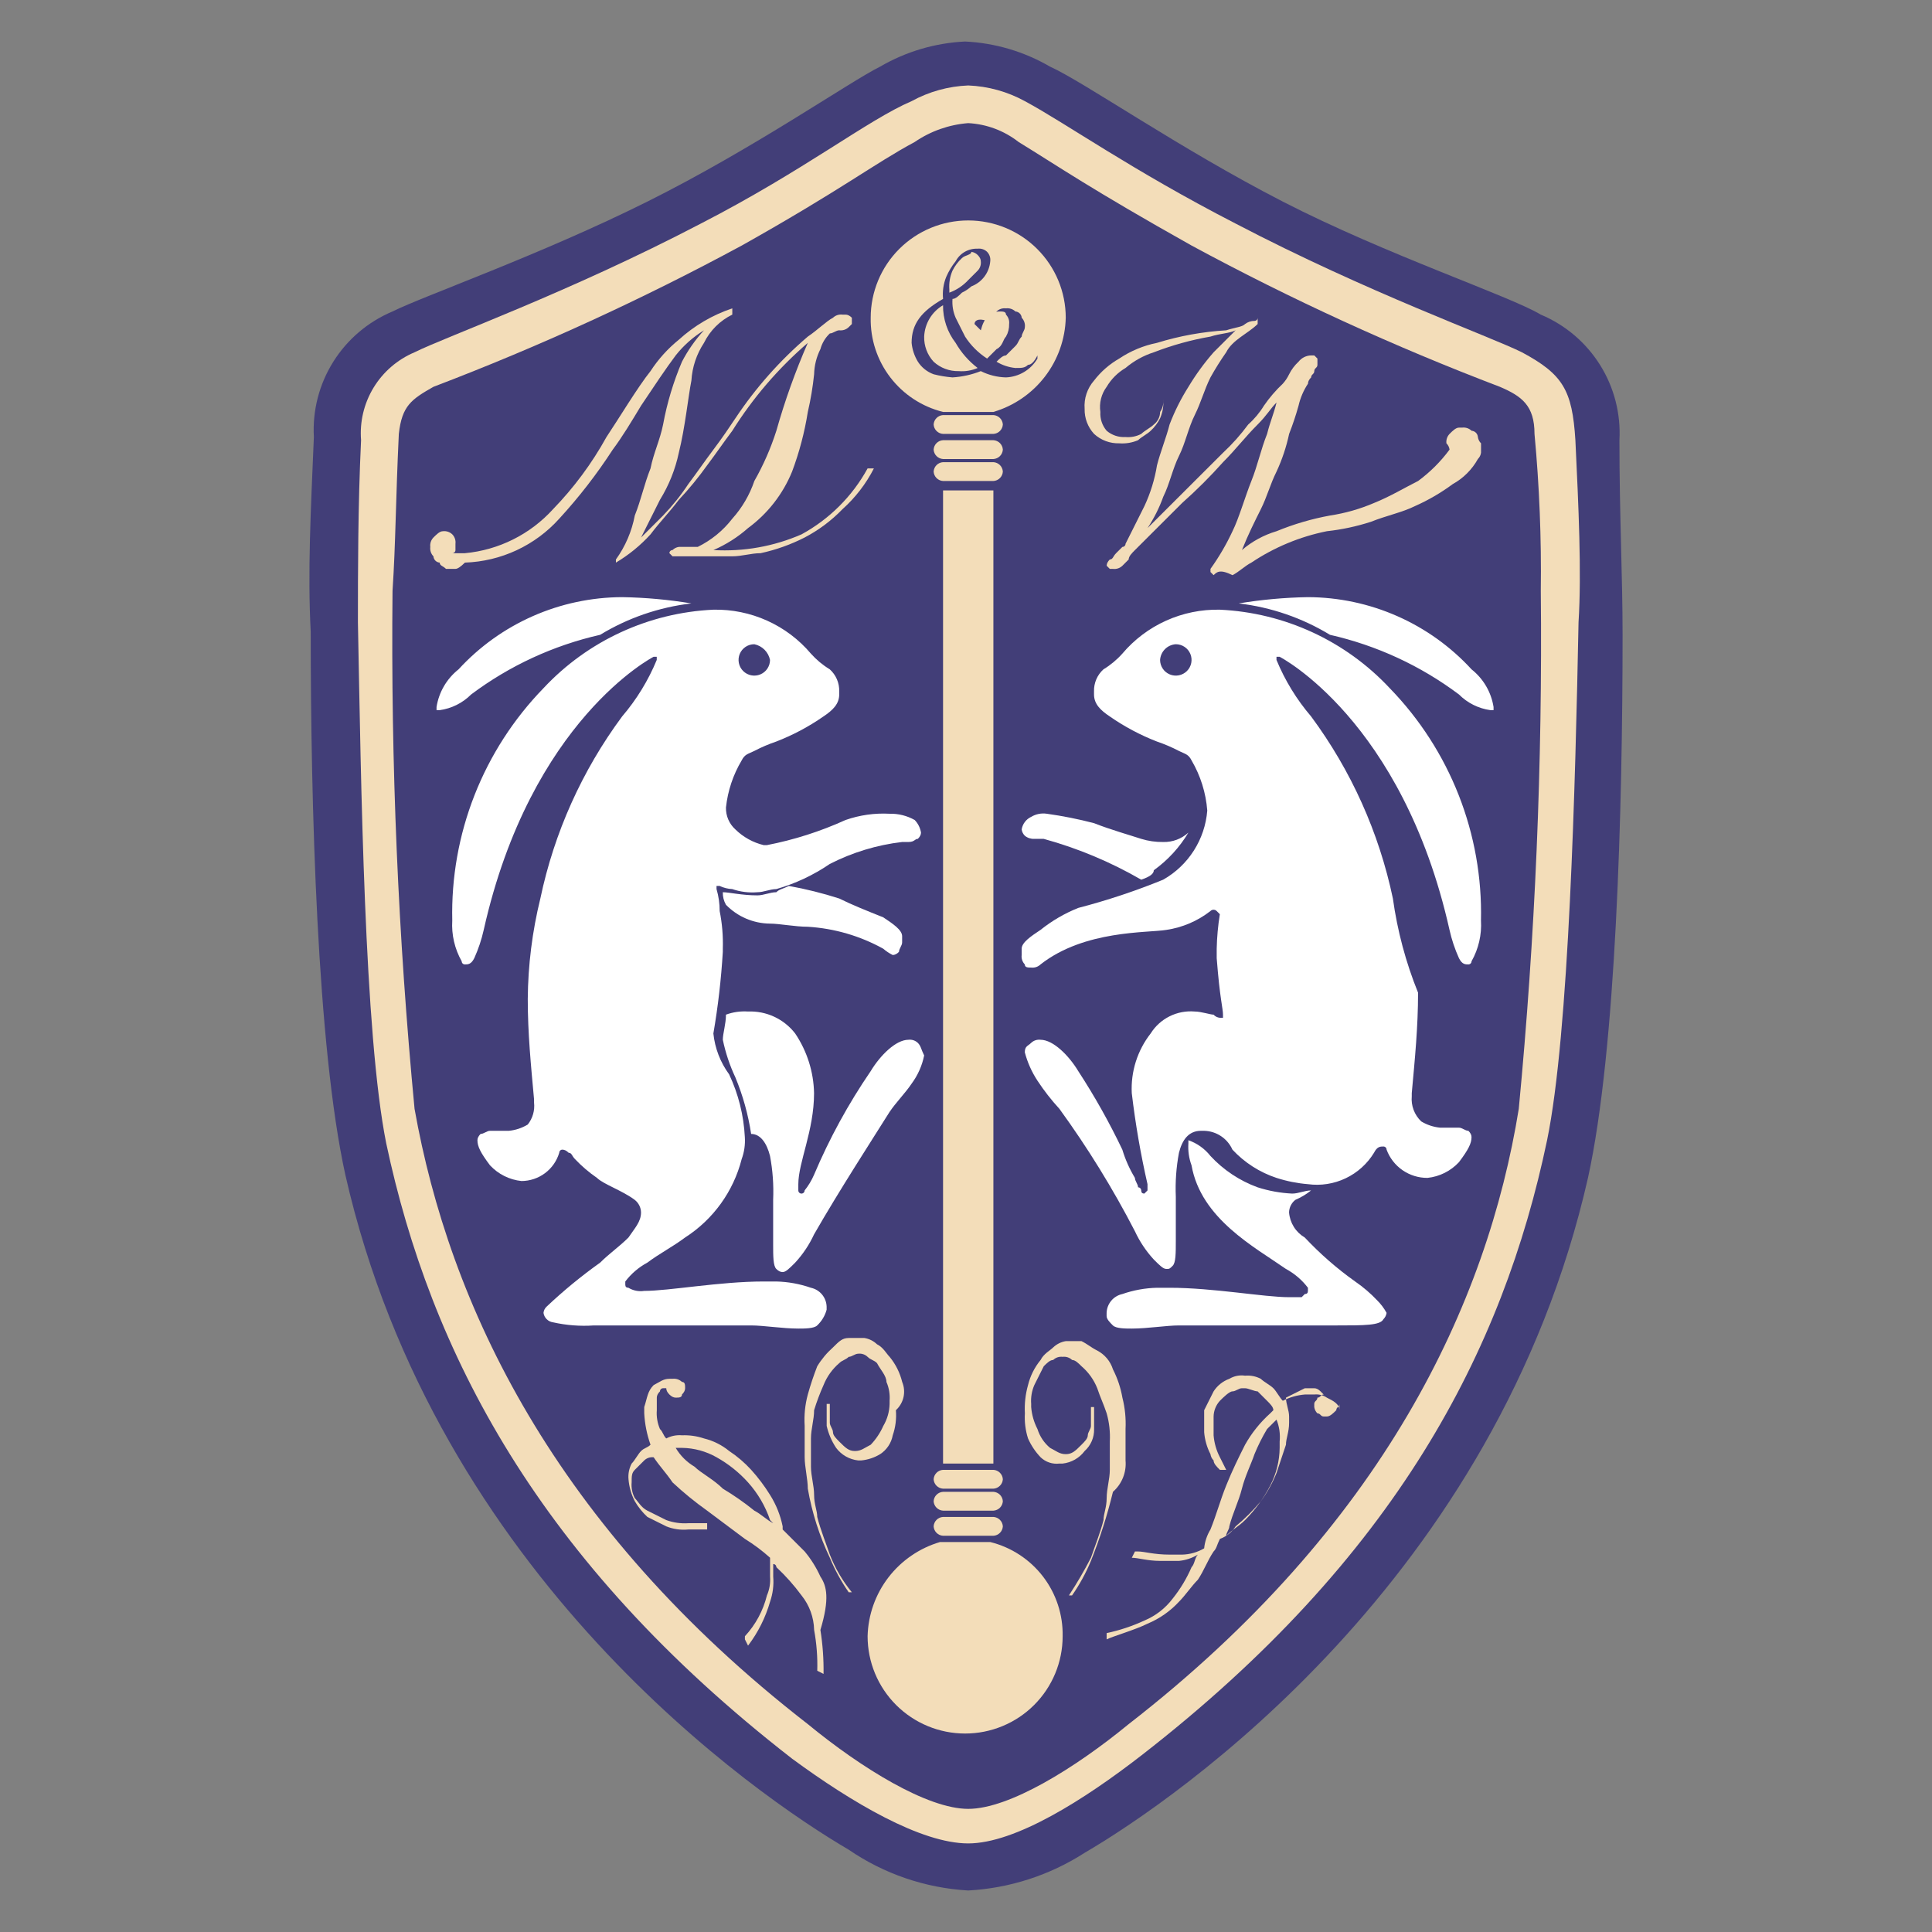
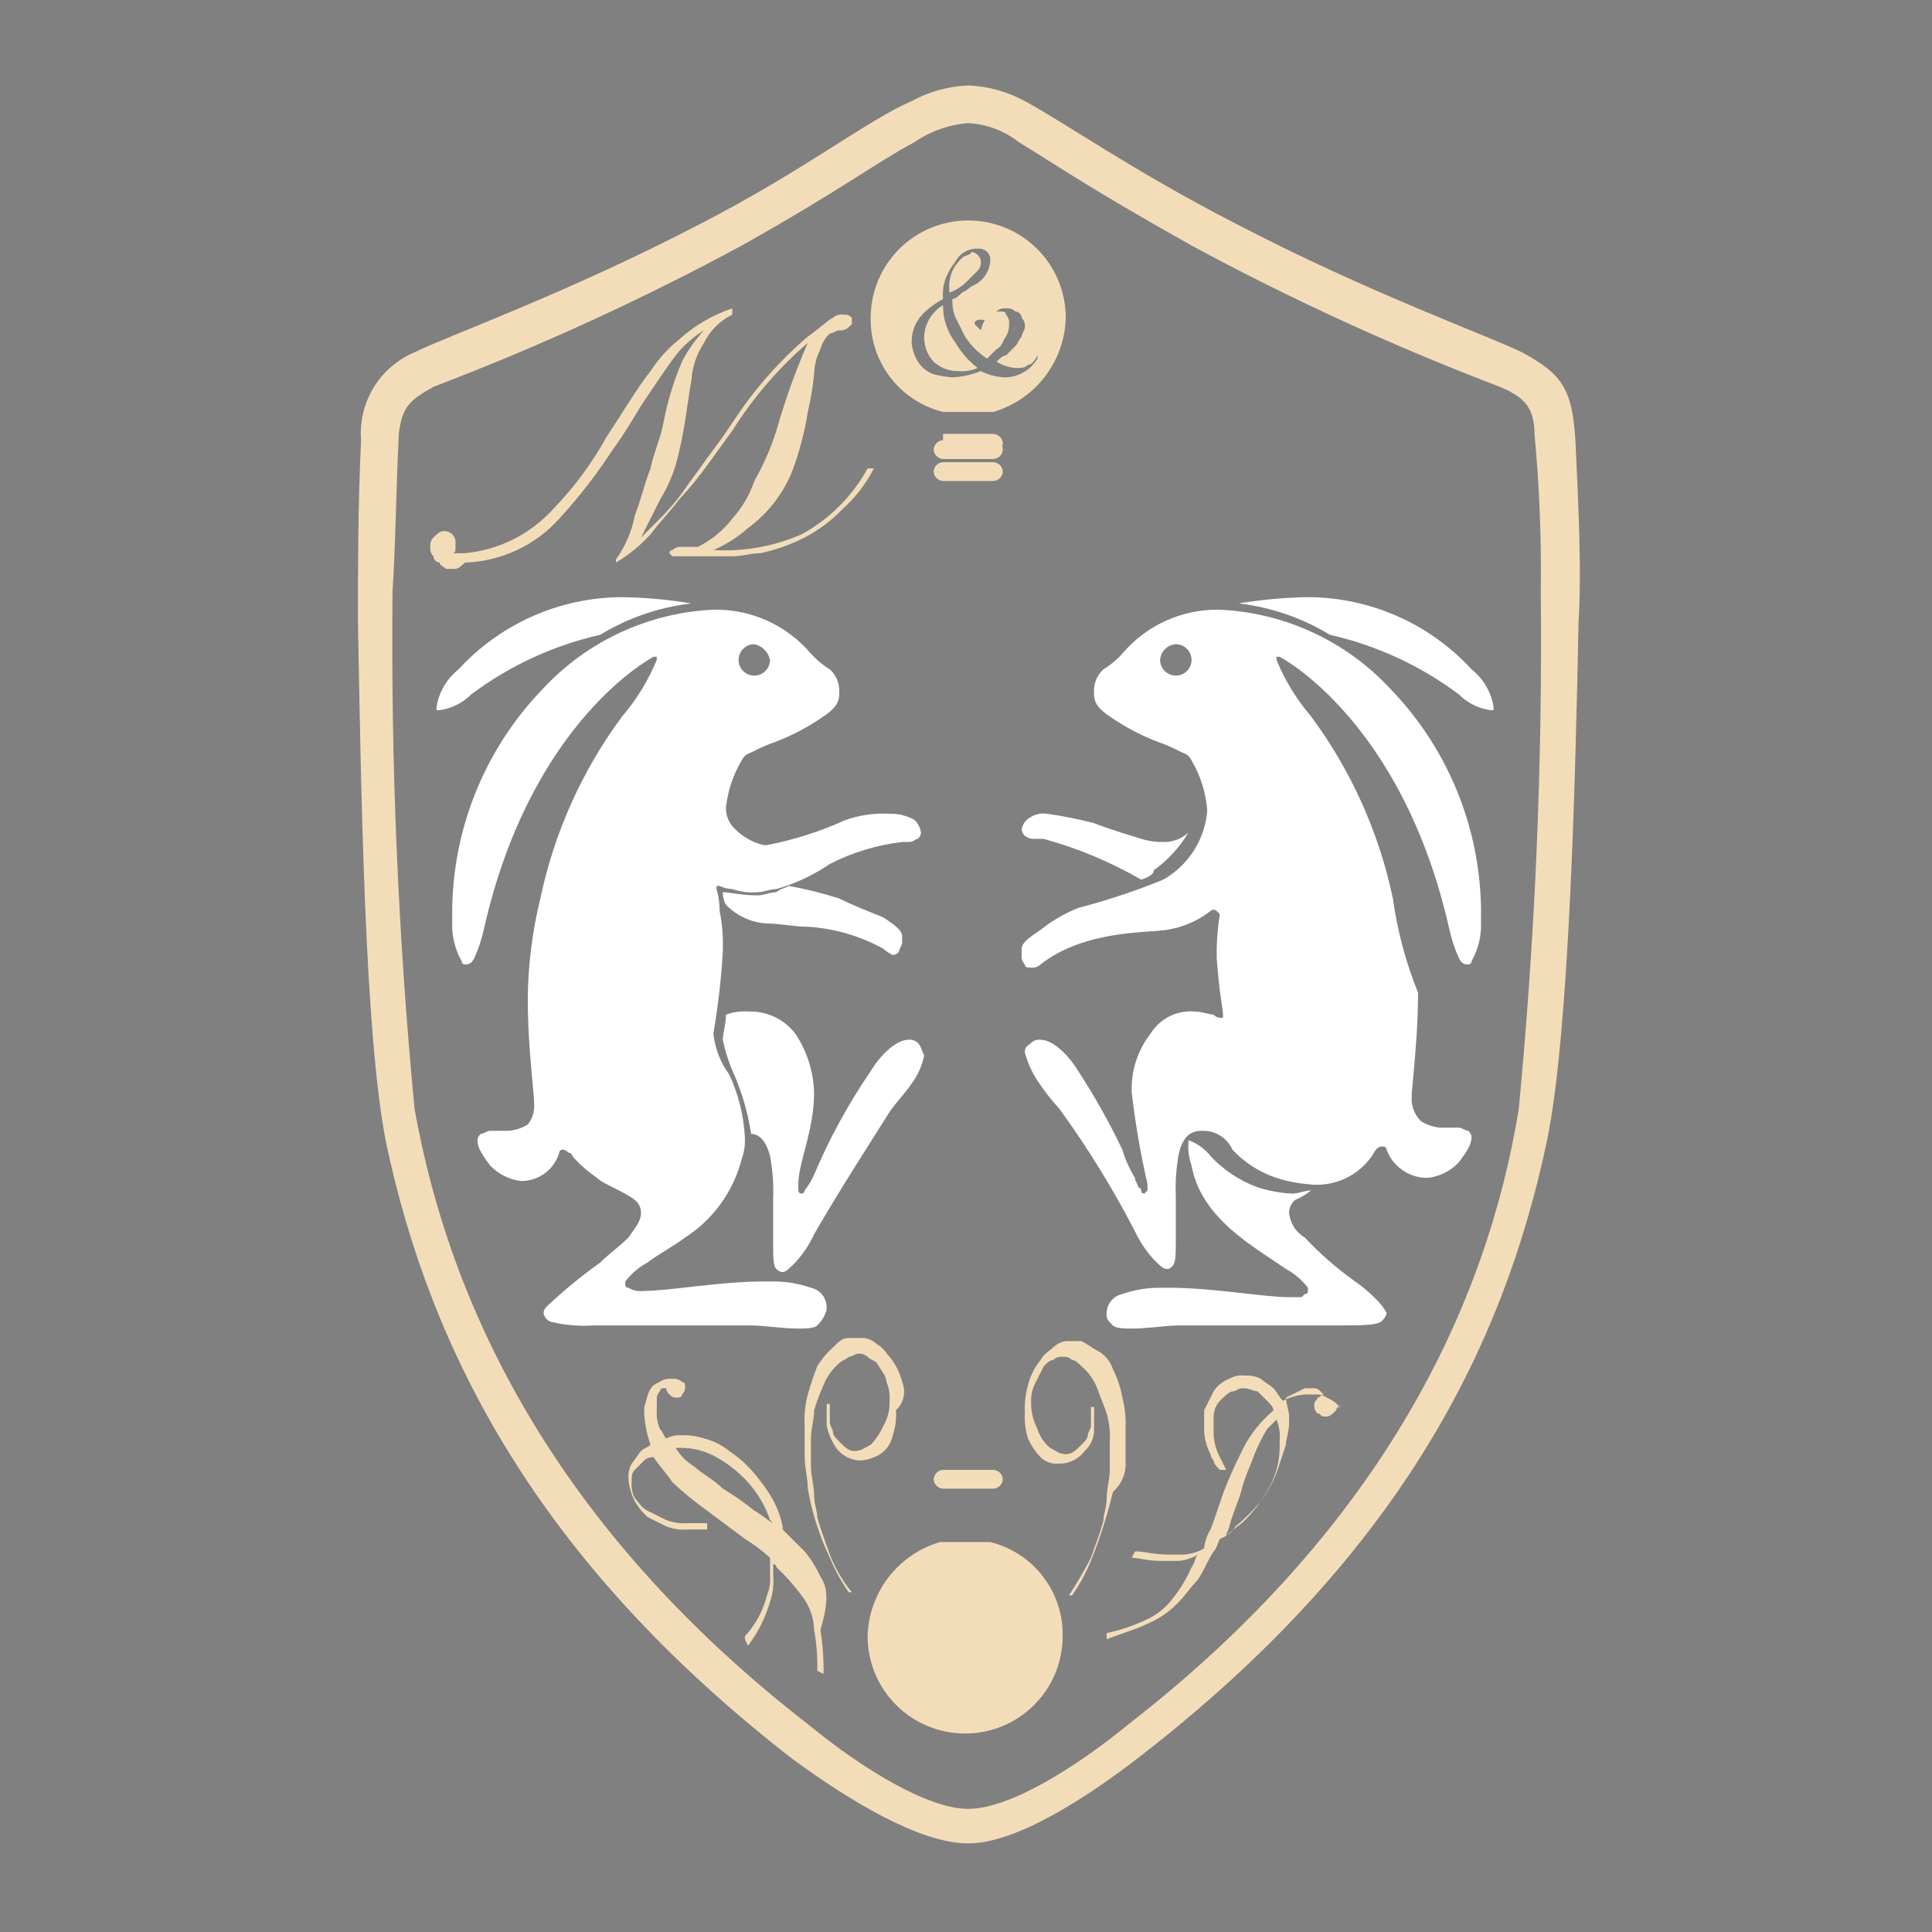
<svg xmlns="http://www.w3.org/2000/svg" id="_レイヤー_1" data-name="レイヤー 1" width="512" height="512" viewBox="0 0 512 512">
  <rect x="0" y="0" width="512" height="512" fill="#808080" stroke="none" />
-   <path d="M256.589,501c10.976-.599,21.607-4.04,30.847-9.983,24.178-14.143,109.215-72.377,133.393-178.863,7.503-34.108,9.171-98.166,9.171-143.922,0-15.806-.834-31.613-.834-51.579.39-7.014-1.403-13.978-5.134-19.935-3.732-5.958-9.219-10.618-15.709-13.341-8.337-4.992-40.852-15.806-68.364-29.949-27.512-14.143-52.523-31.613-61.694-35.772-6.858-3.992-14.58-6.275-22.51-6.655-7.931.38-15.652,2.663-22.51,6.655-8.337,4.16-33.348,21.63-61.694,35.772-28.346,14.143-59.193,24.957-67.53,29.117-6.49,2.723-11.977,7.383-15.708,13.341-3.731,5.958-5.525,12.921-5.134,19.936-.834,19.966-1.667,35.772-.834,51.579,0,45.755,1.667,109.813,9.171,143.922,24.177,106.486,109.215,164.72,133.393,178.862,9.373,6.424,20.329,10.164,31.68,10.815Z" style="fill: #423e78;" />
  <path d="M216.566,351.254c-.834.832-3.335.832-5.002.832-4.169,0-9.171-.832-12.506-.832h-41.685c-3.634.247-7.285-.033-10.839-.832-.632-.087-1.218-.379-1.667-.832-.453-.449-.746-1.034-.834-1.664.061-.638.358-1.232.834-1.664,4.448-4.206,9.183-8.097,14.173-11.647,2.501-2.496,5.002-4.159,7.503-6.655,1.667-2.496,3.334-4.159,3.334-6.655-.012-.644-.168-1.277-.457-1.852-.289-.576-.702-1.08-1.21-1.476-3.335-2.496-8.337-4.159-10.005-5.824-2.117-1.453-4.073-3.126-5.836-4.991-.834-.832-.834-1.664-1.668-1.664q-.833-.832-1.667-.832c-.221,0-.433.087-.59.244-.156.156-.244.367-.244.588-.64,2.155-1.958,4.048-3.76,5.396-1.802,1.349-3.992,2.082-6.244,2.091-3.192-.335-6.154-1.812-8.337-4.159-2.501-3.328-3.335-4.992-3.335-6.655q0-.832.834-1.664c.834,0,1.667-.832,2.501-.832h5.002c1.772-.173,3.481-.741,5.002-1.664,1.304-1.645,1.903-3.738,1.667-5.823v-.832c-.834-9.151-1.667-17.47-1.667-26.621.071-8.973,1.19-17.907,3.335-26.622,3.664-17.452,11.057-33.911,21.676-48.252,3.83-4.477,6.926-9.531,9.171-14.974v-.832h-.834s-32.515,16.638-45.02,72.377c-.576,2.575-1.414,5.083-2.501,7.487-.834,1.664-1.667,1.664-2.501,1.664-.221,0-.433-.087-.59-.244-.156-.156-.244-.367-.244-.588-1.862-3.289-2.731-7.045-2.501-10.815-.26-11.348,1.743-22.634,5.894-33.204,4.151-10.568,10.366-20.208,18.284-28.358,11.708-12.535,27.867-20,45.02-20.798,4.905-.103,9.772.89,14.244,2.904,4.471,2.015,8.435,5.002,11.601,8.743,1.453,1.626,3.138,3.027,5.002,4.16.815.732,1.46,1.631,1.892,2.637.432,1.005.64,2.092.609,3.186v.832c0,2.496-1.667,4.159-4.168,5.823-3.888,2.707-8.087,4.942-12.506,6.655-2.008.679-3.959,1.513-5.836,2.496-1.668.832-2.501.832-3.335,2.496-2.273,3.812-3.694,8.069-4.168,12.479-.03,1.094.177,2.181.609,3.186.432,1.006,1.078,1.905,1.892,2.638,2.078,2.037,4.671,3.475,7.503,4.159h.833c7.185-1.394,14.181-3.628,20.842-6.655,3.744-1.31,7.71-1.875,11.672-1.664,2.333-.057,4.638.518,6.67,1.664.878.916,1.46,2.076,1.667,3.327q0,.832-.834,1.664c-.833,0-.833.832-2.501.832h-1.667c-6.689.783-13.183,2.755-19.175,5.824-4.338,2.959-9.123,5.206-14.173,6.655-1.667,0-3.334.832-5.002.832-2.257.189-4.528-.094-6.67-.832-1.156-.051-2.29-.334-3.335-.832h-.833v.832c.559,1.89.84,3.852.833,5.823.659,3.286.938,6.635.834,9.983v.832c-.433,7.251-1.267,14.472-2.501,21.63.404,3.91,1.843,7.642,4.168,10.815,2.464,5.222,3.88,10.874,4.169,16.638.134,1.978-.15,3.962-.834,5.824-2.187,8.576-7.548,16.008-15.007,20.798-3.334,2.496-6.67,4.159-10.004,6.655-2.282,1.227-4.272,2.93-5.836,4.992v.832q0,.832.834.832c1.249.755,2.724,1.05,4.168.832,6.67,0,20.009-2.496,31.681-2.496h3.334c3.125.074,6.22.636,9.171,1.664,1.153.248,2.19.874,2.946,1.779.755.905,1.186,2.036,1.222,3.212v.832c-.431,1.591-1.297,3.031-2.501,4.159ZM121.523,177.383c-3.132,2.479-5.215,6.042-5.836,9.983v.832h.834c3.161-.438,6.09-1.899,8.337-4.159,10.151-7.613,21.8-12.999,34.182-15.807,7.365-4.478,15.612-7.316,24.178-8.319-6.065-1.004-12.195-1.561-18.342-1.664-8.158.03-16.222,1.745-23.683,5.038-7.461,3.293-14.158,8.092-19.669,14.096ZM222.402,238.113c-4.368-1.403-8.824-2.514-13.339-3.328-1.668.832-2.501.832-3.335,1.664-1.667,0-3.334.832-5.002.832-4.168,0-7.503-.832-9.171-.832-.036,1.165.252,2.316.834,3.327,1.517,1.562,3.33,2.808,5.334,3.664s4.158,1.308,6.338,1.327c2.501,0,6.67.832,10.005.832,7.021.426,13.858,2.416,20.009,5.823.761.657,1.601,1.216,2.501,1.664q.834,0,1.667-.832c0-.832.834-1.664.834-2.496v-1.664c0-1.664-2.501-3.328-5.002-4.992-4.168-1.664-8.337-3.328-11.672-4.992ZM243.244,276.381c-.328-.316-.723-.555-1.156-.699s-.892-.189-1.345-.133c-3.334,0-7.503,4.159-10.004,8.319-5.908,8.629-10.935,17.826-15.007,27.454-.644,1.492-1.485,2.89-2.501,4.159,0,.221-.088.432-.244.588s-.368.244-.59.244c-.221,0-.433-.088-.589-.244-.157-.156-.244-.367-.244-.588v-1.664c0-5.824,4.168-14.143,4.168-24.126-.114-5.639-1.85-11.125-5.002-15.806-1.465-1.899-3.366-3.418-5.542-4.432-2.176-1.013-4.564-1.491-6.964-1.392-1.982-.134-3.97.15-5.836.832,0,2.496-.834,4.992-.834,6.655.716,3.447,1.835,6.797,3.335,9.983,1.989,4.805,3.389,9.834,4.168,14.974,2.501,0,4.168,2.496,5.002,5.824.723,3.838,1.002,7.746.834,11.647v11.647c0,3.328-.001,5.824.833,6.655q.834.832,1.667.832c.834,0,1.668-.832,3.335-2.496,2.047-2.221,3.735-4.747,5.002-7.487,6.67-11.647,15.84-25.789,20.009-32.445,1.668-2.496,4.169-4.992,5.836-7.487,1.649-2.221,2.788-4.778,3.335-7.487-.834-1.664-.834-2.496-1.668-3.327ZM199.892,170.727c-.824,0-1.631.244-2.316.701-.685.457-1.219,1.107-1.535,1.866-.316.76-.398,1.597-.237,2.404s.558,1.548,1.141,2.13c.583.582,1.326.978,2.134,1.138s1.647.078,2.409-.237c.762-.314,1.413-.848,1.871-1.532.457-.684.702-1.488.702-2.311-.211-1.025-.718-1.965-1.458-2.704-.742-.739-1.684-1.246-2.71-1.456Z" style="fill: #fff;" />
  <path d="M302.433,233.122c-8.115-4.695-16.801-8.33-25.845-10.815h-2.501c-.909.043-1.801-.254-2.501-.832-.454-.448-.747-1.033-.834-1.664.115-.716.402-1.393.838-1.973.436-.58,1.007-1.045,1.663-1.355,1.25-.755,2.724-1.049,4.168-.832,4.214.588,8.389,1.422,12.506,2.496,4.168,1.664,10.005,3.328,12.506,4.16,1.889.582,3.859.862,5.836.832,2.464.066,4.857-.83,6.67-2.496-2.339,3.92-5.46,7.318-9.171,9.983,0,.832-.833,1.664-3.334,2.496ZM369.13,238.113c-3.663-17.452-11.057-33.911-21.676-48.252-3.83-4.477-6.926-9.531-9.171-14.974v-.832h.833s32.515,16.638,45.02,72.377c.576,2.575,1.414,5.083,2.501,7.487.834,1.664,1.667,1.664,2.501,1.664.221,0,.433-.087.59-.244.156-.156.244-.367.244-.588,1.862-3.289,2.731-7.045,2.501-10.815.26-11.348-1.743-22.634-5.894-33.204-4.151-10.568-10.366-20.208-18.284-28.358-11.707-12.535-27.867-20-45.02-20.798-4.905-.103-9.772.89-14.244,2.904-4.471,2.015-8.435,5.002-11.601,8.743-1.453,1.626-3.138,3.027-5.002,4.16-.814.732-1.46,1.631-1.892,2.637-.432,1.005-.64,2.092-.609,3.186v.832c0,2.496,1.667,4.159,4.168,5.823,3.888,2.707,8.087,4.942,12.506,6.655,2.008.679,3.959,1.513,5.836,2.496,1.667.832,2.501.832,3.334,2.496,2.385,4.063,3.81,8.616,4.168,13.311-.303,3.769-1.525,7.407-3.559,10.596-2.034,3.19-4.819,5.836-8.113,7.706-7.328,2.992-14.848,5.494-22.51,7.487-3.604,1.439-6.975,3.401-10.005,5.823-2.501,1.664-5.002,3.328-5.002,4.992v1.664c-.056.452-.011.91.134,1.342s.383.826.7,1.154c0,.832.833.832,1.667.832.453.056.912.011,1.345-.133.433-.144.828-.383,1.156-.699,11.672-9.151,28.346-8.319,33.348-9.151,4.258-.629,8.279-2.349,11.672-4.992.108-.112.238-.2.381-.261.143-.061.297-.092.453-.092s.309.032.452.092c.144.061.273.149.381.261l.834.832c-.49,3.027-.768,6.085-.834,9.151v2.496c.834,10.815,1.668,13.31,1.668,14.975v.832h-.834c-.64-.061-1.234-.357-1.667-.832-.834,0-3.335-.832-5.002-.832-2.294-.196-4.598.245-6.657,1.272-2.06,1.027-3.795,2.603-5.014,4.552-3.514,4.499-5.29,10.109-5.002,15.806.96,8.11,2.351,16.163,4.168,24.126v1.664l-.834.832q-.833,0-.833-.832c0-.22-.088-.432-.244-.588s-.368-.244-.59-.244c0-.832-.834-1.664-.834-2.496-1.422-2.346-2.543-4.862-3.334-7.487-3.429-7.181-7.328-14.129-11.672-20.798-2.501-4.159-6.67-8.319-10.005-8.319-.452-.056-.912-.011-1.345.133-.433.144-.828.383-1.156.699-.834.832-1.667.832-1.667,2.496.701,2.658,1.827,5.186,3.334,7.487,1.74,2.649,3.691,5.153,5.836,7.487,7.481,10.296,14.17,21.141,20.009,32.445,1.267,2.739,2.955,5.266,5.002,7.487,1.668,1.664,2.501,2.496,3.335,2.496s.834,0,1.667-.832c.834-.832.834-3.328.834-6.656v-11.647c-.168-3.901.111-7.809.834-11.647.833-3.327,2.501-5.823,5.836-5.823h.834c1.595.039,3.147.529,4.475,1.412,1.328.884,2.378,2.125,3.028,3.579,3.197,3.437,7.211,6.012,11.672,7.487,2.705.876,5.503,1.434,8.337,1.664,3.413.46,6.886-.081,9.995-1.559,3.109-1.477,5.72-3.827,7.513-6.761.833-1.664,1.667-1.664,2.501-1.664.221,0,.433.088.589.244s.244.367.244.588c.817,2.208,2.296,4.111,4.235,5.451,1.939,1.339,4.245,2.051,6.604,2.036,3.191-.334,6.154-1.812,8.337-4.159,2.501-3.327,3.335-4.992,3.335-6.655q0-.832-.834-1.664c-.834,0-1.667-.832-2.501-.832h-5.002c-1.771-.172-3.481-.741-5.002-1.664-.891-.85-1.579-1.89-2.012-3.043-.433-1.152-.6-2.387-.489-3.613v-.832c.834-9.151,1.668-17.471,1.668-26.622-3.245-8.013-5.485-16.396-6.67-24.957ZM389.972,177.383c3.132,2.479,5.216,6.042,5.836,9.983v.832h-.833c-3.161-.438-6.09-1.899-8.337-4.159-10.151-7.613-21.799-12.999-34.181-15.807-7.365-4.478-15.612-7.316-24.178-8.319,6.065-1.004,12.195-1.561,18.341-1.664,8.158.03,16.222,1.745,23.684,5.038,7.461,3.293,14.158,8.092,19.669,14.096ZM306.602,341.271c-3.125.074-6.219.636-9.171,1.664-1.153.249-2.191.875-2.946,1.779-.755.905-1.186,2.036-1.222,3.212v.832c0,.832.833,1.664,1.667,2.496.834.832,3.335.832,5.002.832,4.168,0,9.171-.832,12.506-.832h41.685c7.503,0,11.672,0,12.506-1.664.453-.449.746-1.034.833-1.664-.668-1.224-1.51-2.346-2.501-3.327-1.762-1.866-3.719-3.539-5.836-4.992-4.823-3.431-9.292-7.333-13.34-11.647-1.18-.693-2.176-1.659-2.902-2.818-.726-1.159-1.16-2.476-1.267-3.837.013-.644.168-1.277.457-1.852.289-.576.702-1.08,1.211-1.476,1.494-.643,2.897-1.482,4.168-2.496-1.668,0-3.335.832-5.002.832-3.117-.15-6.201-.709-9.171-1.664-4.771-1.744-9.057-4.596-12.506-8.319-1.507-1.915-3.532-3.358-5.836-4.159v.832c-.134,1.978.15,3.962.834,5.824,2.501,14.143,16.674,21.63,25.011,27.453,2.281,1.227,4.271,2.93,5.836,4.992v.832q0,.832-.834.832l-.833.832h-3.335c-6.67,0-20.009-2.496-31.68-2.496h-3.335ZM311.604,170.727c.824,0,1.631.244,2.316.701.686.457,1.22,1.107,1.536,1.866.315.76.398,1.597.237,2.404-.161.807-.558,1.548-1.141,2.13-.583.582-1.326.978-2.135,1.138s-1.646.078-2.408-.237c-.762-.314-1.413-.848-1.871-1.532-.458-.684-.702-1.488-.702-2.311.07-1.08.532-2.098,1.299-2.863.767-.765,1.787-1.226,2.869-1.297Z" style="fill: #fff;" />
-   <path d="M249.919,129.964h13.339v257.895h-13.339V129.964Z" style="fill: #f3ddb9;" />
-   <path d="M249.923,400.339c-.651-.038-1.265-.313-1.727-.773-.461-.46-.736-1.073-.774-1.723.038-.65.314-1.263.774-1.723.461-.46,1.076-.735,1.727-.773h13.34c.651.038,1.265.313,1.726.773.461.46.737,1.073.775,1.723-.038.65-.314,1.263-.775,1.723-.461.46-1.075.735-1.726.773h-13.34Z" style="fill: #f3ddb9;" />
  <path d="M249.923,394.515c-.651-.038-1.265-.313-1.727-.773-.461-.46-.736-1.073-.774-1.723.038-.65.314-1.263.774-1.723.461-.46,1.076-.735,1.727-.773h13.34c.651.038,1.265.313,1.726.773.461.46.737,1.073.775,1.723-.038.65-.314,1.263-.775,1.723-.461.46-1.075.735-1.726.773h-13.34Z" style="fill: #f3ddb9;" />
-   <path d="M249.923,406.995c-.651-.038-1.265-.313-1.727-.773-.461-.46-.736-1.073-.774-1.723.038-.65.314-1.263.774-1.723.461-.46,1.076-.735,1.727-.773h13.34c.651.038,1.265.313,1.726.773.461.46.737,1.073.775,1.723-.038.65-.314,1.263-.775,1.723-.461.46-1.075.735-1.726.773h-13.34Z" style="fill: #f3ddb9;" />
  <path d="M262.438,408.659c5.557,1.378,10.479,4.598,13.963,9.131,3.483,4.534,5.321,10.114,5.212,15.826,0,6.84-2.723,13.399-7.57,18.236-4.847,4.836-11.421,7.553-18.275,7.553s-13.428-2.717-18.275-7.553c-4.847-4.837-7.57-11.396-7.57-18.236.141-5.649,2.073-11.107,5.519-15.592,3.445-4.484,8.227-7.763,13.657-9.366h13.339Z" style="fill: #f3ddb9;" />
  <path d="M249.923,121.647c-.651-.038-1.265-.313-1.727-.773-.461-.46-.736-1.073-.774-1.723.038-.65.314-1.263.774-1.723.461-.46,1.076-.736,1.727-.773h13.34c.651.037,1.265.313,1.726.773.461.46.737,1.073.775,1.723-.038.65-.314,1.263-.775,1.723-.461.46-1.075.735-1.726.773h-13.34Z" style="fill: #f3ddb9;" />
  <path d="M249.923,127.47c-.651-.037-1.265-.313-1.727-.773-.461-.46-.736-1.073-.774-1.723.038-.65.314-1.263.774-1.723.461-.46,1.076-.735,1.727-.773h13.34c.651.038,1.265.313,1.726.773.461.46.737,1.073.775,1.723-.038.65-.314,1.263-.775,1.723-.461.46-1.075.736-1.726.773h-13.34Z" style="fill: #f3ddb9;" />
-   <path d="M249.923,114.991c-.651-.038-1.265-.313-1.727-.773-.461-.46-.736-1.073-.774-1.723.038-.65.314-1.263.774-1.723.461-.46,1.076-.736,1.727-.773h13.34c.651.037,1.265.313,1.726.773.461.46.737,1.073.775,1.723-.038.65-.314,1.263-.775,1.723-.461.46-1.075.735-1.726.773h-13.34Z" style="fill: #f3ddb9;" />
+   <path d="M249.923,114.991h13.34c.651.037,1.265.313,1.726.773.461.46.737,1.073.775,1.723-.038.65-.314,1.263-.775,1.723-.461.46-1.075.735-1.726.773h-13.34Z" style="fill: #f3ddb9;" />
  <path d="M120.7,150.764h-2.501c-.834-.832-1.667-.832-1.667-1.664-.433-.029-.84-.213-1.146-.52-.307-.306-.492-.712-.521-1.144-.317-.328-.556-.722-.7-1.153-.144-.432-.19-.89-.134-1.342-.056-.451-.011-.91.134-1.342.144-.432.383-.826.7-1.154.834-.832,1.667-1.664,2.501-1.664.453-.056.912-.011,1.345.133.433.144.828.383,1.156.699.317.328.556.722.7,1.154.144.432.19.89.134,1.342v1.664c0,.22-.088.432-.244.588-.156.156-.368.243-.59.243h3.335c8.967-.834,17.295-4.989,23.344-11.647,5.551-5.725,10.317-12.159,14.173-19.134,3.335-4.992,8.337-13.311,11.672-17.471,2.048-3.149,4.58-5.956,7.503-8.32,4.094-3.725,8.921-6.558,14.173-8.319v1.664c-3.265,1.595-5.905,4.229-7.503,7.487-1.968,2.979-3.118,6.422-3.334,9.983-.834,4.159-1.668,12.479-3.335,19.134-.935,4.416-2.628,8.637-5.002,12.478l-5.002,9.983,5.836-5.823c2.473-2.564,4.706-5.349,6.67-8.32,2.501-3.327,4.168-5.823,6.67-9.151,2.501-3.327,4.168-5.823,5.836-8.319,5.361-8.059,11.814-15.338,19.175-21.63,2.501-1.664,5.002-4.159,6.67-4.992.328-.316.723-.555,1.156-.699.433-.144.892-.189,1.345-.133h.833q.834,0,1.668.832v1.664l-.834.832c-.328.316-.723.554-1.156.698-.433.144-.892.189-1.345.133-.834,0-1.667.832-2.501.832-1.204,1.128-2.07,2.568-2.501,4.159-1.041,2.068-1.611,4.341-1.667,6.656-.345,3.359-.902,6.693-1.667,9.983-.855,5.395-2.252,10.69-4.169,15.807-2.432,5.97-6.471,11.152-11.672,14.974-2.728,2.414-5.824,4.379-9.171,5.824,8.001.468,16-.957,23.344-4.159,7.391-4.031,13.468-10.095,17.508-17.471h1.667c-2.089,4.086-4.916,7.752-8.337,10.815-2.912,3.014-6.29,5.542-10.005,7.487-3.695,1.882-7.618,3.28-11.672,4.159-2.501,0-5.002.832-7.503.832h-15.84l-.834-.832c0-.22.088-.432.244-.588s.368-.244.59-.244c.449-.453,1.035-.745,1.667-.832h5.002c3.593-1.76,6.73-4.322,9.171-7.487,2.602-2.899,4.587-6.295,5.836-9.983,2.406-4.222,4.361-8.683,5.836-13.311,2.243-7.945,5.028-15.728,8.337-23.294-7.802,6.72-14.548,14.573-20.009,23.294-2.501,3.328-4.168,5.824-6.67,9.151-2.294,3.214-4.8,6.271-7.503,9.151-2.501,3.328-5.002,5.824-7.503,9.152-2.668,2.935-5.759,5.458-9.171,7.487v-.832c2.502-3.47,4.21-7.446,5.002-11.647,1.667-4.16,2.501-8.32,4.168-12.479.834-4.159,2.501-7.487,3.335-11.647,1.048-5.713,2.726-11.293,5.002-16.638,1.567-3.019,3.53-5.816,5.836-8.32-2.873,1.763-5.412,4.015-7.503,6.656-2.501,3.327-5.836,8.319-9.171,13.31-2.501,4.159-5.002,8.32-7.503,11.647-4.203,6.485-8.944,12.608-14.173,18.302-3.167,3.524-7.015,6.372-11.313,8.373-4.298,2.001-8.957,3.115-13.698,3.274q-1.667,1.664-2.501,1.664Z" style="fill: #f3ddb9;" />
-   <path d="M321.624,152.425l-.834-.832v-.832c2.252-3.139,4.206-6.482,5.836-9.983,1.668-3.327,3.335-9.151,5.002-13.31,1.668-4.159,2.501-8.32,4.169-12.479.833-3.327,1.667-4.992,2.501-8.319-1.668,1.664-2.501,3.327-5.002,5.823-3.335,3.328-5.836,6.655-9.171,9.983-3.402,3.81-7.02,7.421-10.839,10.815l-10.005,9.983-2.501,2.496c-.833.832-1.667,1.664-1.667,2.496l-1.667,1.664c-.328.316-.724.555-1.156.699-.433.144-.893.189-1.345.133h-.834l-.833-.832q0-.832.833-1.664c.834,0,.834-.832,1.667-1.664l1.668-1.664c.221,0,.433-.087.589-.243.157-.157.244-.368.244-.588l5.002-9.983c1.605-3.435,2.727-7.074,3.335-10.815.834-3.328,2.501-7.487,3.334-10.815,1.33-3.486,3.005-6.83,5.002-9.983,1.946-3.242,4.178-6.305,6.67-9.151l5.836-5.823c-1.667.832-4.168.832-6.67,1.664-5.128.89-10.154,2.282-15.007,4.159-2.752.878-5.302,2.292-7.503,4.16-2.063,1.215-3.784,2.932-5.002,4.991-.703.946-1.212,2.02-1.498,3.163-.286,1.142-.344,2.329-.17,3.493-.113,1.816.485,3.606,1.668,4.991,1.388,1.18,3.181,1.777,5.002,1.664,1.441.129,2.889-.16,4.169-.832.833-.832,2.501-1.664,3.334-2.496.509-.396.922-.9,1.21-1.476.289-.576.445-1.208.457-1.852.663-.976.958-2.155.833-3.328.132,1.707-.154,3.42-.833,4.992-.624,1.252-1.472,2.38-2.501,3.327-.834.832-2.501,1.664-3.335,2.496-1.575.679-3.292.964-5.002.832-2.464.067-4.857-.829-6.67-2.496-1.67-1.809-2.568-4.197-2.501-6.655-.104-1.351.063-2.71.493-3.996.43-1.285,1.112-2.473,2.008-3.491,1.815-2.363,4.082-4.343,6.67-5.823,3.029-2.028,6.428-3.441,10.005-4.16,5.958-1.839,12.116-2.956,18.341-3.327,2.501-.832,4.168-.832,5.002-1.664.72-.543,1.599-.835,2.501-.832.109,0,.218-.021.319-.064.101-.042.193-.103.271-.18.077-.077.139-.169.18-.27.042-.1.064-.209.064-.318v1.664c-2.501,2.496-6.67,4.16-8.337,7.487-1.502,2.146-2.893,4.368-4.168,6.655-1.667,3.328-2.501,6.656-4.168,9.983-1.668,3.328-2.501,7.487-4.169,10.815-1.667,3.327-2.501,7.487-4.168,10.815-1.05,2.93-2.45,5.723-4.168,8.32l5.002-4.992,7.503-7.487,7.503-7.487c2.451-2.284,4.684-4.79,6.67-7.487,1.629-1.449,3.033-3.132,4.168-4.992,1.456-2.113,3.133-4.064,5.002-5.823.674-.746,1.236-1.587,1.667-2.496.624-1.252,1.471-2.38,2.501-3.328.397-.507.902-.92,1.479-1.208.576-.288,1.21-.444,1.856-.456h.833l.834.832v1.664c0,.832-.834.832-.834,1.664,0,.832-.833.832-.833,1.664q-.834.832-.834,1.664c-1.179,1.774-2.027,3.747-2.501,5.823-.704,2.537-1.539,5.036-2.501,7.487-.733,3.442-1.851,6.791-3.334,9.983-1.668,3.327-2.501,6.655-4.169,9.983-1.667,3.327-3.334,6.655-5.002,10.815,2.671-2.289,5.796-3.99,9.171-4.992,4.565-1.878,9.316-3.272,14.173-4.159,4.017-.61,7.939-1.728,11.672-3.328,4.168-1.664,8.337-4.159,11.672-5.823,3.18-2.342,5.99-5.146,8.337-8.32-.087-.631-.38-1.215-.834-1.664-.056-.451-.01-.91.134-1.342s.383-.826.7-1.153c.834-.832,1.667-1.664,2.501-1.664h.834c.452-.056.912-.011,1.345.133s.828.383,1.157.698c.432.03.84.214,1.146.52.306.306.492.712.521,1.144.087.631.38,1.215.834,1.664v2.496c-.088.631-.381,1.215-.834,1.664-1.553,2.8-3.864,5.106-6.67,6.655-3.112,2.301-6.466,4.254-10.005,5.824-3.335,1.664-7.503,2.496-11.672,4.159-3.795,1.227-7.706,2.064-11.672,2.496-7.152,1.438-13.95,4.264-20.009,8.32-1.667.832-3.334,2.496-5.002,3.327-3.334-1.664-4.168-.832-5.002,0Z" style="fill: #f3ddb9;" />
  <path d="M217.414,417.81c-1.083-2.395-2.485-4.634-4.168-6.655l-5.836-5.824v-.832c-.599-2.952-1.729-5.77-3.334-8.32-1.463-2.364-3.138-4.592-5.002-6.655-1.731-1.898-3.692-3.575-5.836-4.992-1.944-1.595-4.224-2.733-6.67-3.328-1.879-.629-3.856-.911-5.836-.832-1.441-.129-2.889.159-4.169.832-.833-.832-.833-1.664-1.667-2.496-.68-1.571-.966-3.284-.834-4.991v-3.328q0-.832.834-1.664c0-.221.088-.432.244-.588.156-.156.368-.244.59-.244h.833q0,.832.834,1.664.834.832,1.667.832c.834,0,1.668,0,1.668-.832q.833-.832.833-1.664c0-.832,0-1.664-.833-1.664-.328-.316-.724-.555-1.157-.699-.433-.144-.892-.189-1.345-.133h-.834c-1.667,0-2.501.832-4.168,1.664-1.668,1.664-1.668,3.328-2.501,5.824v1.664c.152,2.839.714,5.641,1.667,8.32-.834.832-1.667.832-2.501,1.664-.833.832-1.667,2.496-2.501,3.328-.674,1.277-.964,2.722-.833,4.159.165,2.032.731,4.011,1.667,5.823.9,1.543,2.024,2.945,3.334,4.16l5.002,2.496c1.85.742,3.852,1.028,5.836.832h5.002v-1.664h-5.002c-1.982.134-3.971-.15-5.836-.832l-5.002-2.496c-1.667-.832-2.501-2.496-3.334-3.327-.674-1.277-.964-2.722-.834-4.159,0-1.664,0-2.496.834-3.328l2.501-2.496c.328-.316.723-.554,1.156-.698s.892-.19,1.345-.134c1.667,2.496,3.334,4.16,5.002,6.656,2.886,2.697,5.949,5.198,9.171,7.487l10.005,7.487c2.369,1.46,4.601,3.131,6.67,4.992v4.992c.132,1.707-.154,3.42-.834,4.992-.999,4.039-3.007,7.76-5.836,10.815v.832l.833,1.664c2.651-3.488,4.63-7.438,5.836-11.647.74-2.136,1.024-4.403.833-6.655v-3.328c.109,0,.218.021.32.064.101.042.193.103.27.18.077.078.139.169.181.27.042.101.063.209.063.318,2.452,2.284,4.685,4.79,6.67,7.487,2.091,2.601,3.264,5.817,3.335,9.151.661,3.565.94,7.191.833,10.815l1.668.832c.057-3.899-.221-7.795-.834-11.647,2.501-8.32,1.667-11.647,0-14.143ZM204.908,403.667c-1.667-.832-3.334-2.496-5.002-3.328-2.638-2.135-5.424-4.08-8.337-5.823-2.501-2.496-5.836-4.159-7.503-5.824-2.063-1.215-3.784-2.932-5.002-4.992h1.668c3.219.044,6.375.902,9.171,2.496,3.126,1.747,5.943,3.995,8.337,6.656,2.602,2.899,4.587,6.295,5.836,9.983l.833.832Z" style="fill: #f3ddb9;" />
  <path d="M239.088,366.23c-.597-2.44-1.736-4.715-3.334-6.656-.834-.832-1.668-2.496-3.335-3.327-.919-.877-2.081-1.457-3.335-1.664h-4.168c-1.667,0-2.501.832-4.168,2.496-1.629,1.45-3.034,3.132-4.168,4.992-.959,2.452-1.794,4.951-2.501,7.487-.732,2.709-1.014,5.519-.834,8.32v8.319c0,2.496.834,5.824.834,8.32,1.102,6.337,3.066,12.494,5.836,18.302,1.332,3.221,3.009,6.29,5.002,9.151h.834c-2.458-3.002-4.428-6.37-5.836-9.983-.833-2.496-2.501-6.655-3.334-9.983,0-1.664-.834-3.327-.834-5.823s-.834-4.992-.834-7.487v-7.487c0-2.496.834-4.992.834-7.487.695-2.268,1.53-4.49,2.501-6.655.895-2.25,2.327-4.248,4.168-5.823.834-.832,1.667-.832,2.501-1.664.834,0,1.667-.832,2.501-.832.453-.056.912-.011,1.345.133.433.144.828.383,1.156.698.834.832,1.667.832,2.501,1.664.834,1.664,2.501,3.327,2.501,4.992.68,1.571.966,3.284.834,4.991v.832c-.049,2.051-.623,4.056-1.668,5.824-.814,1.844-1.942,3.533-3.334,4.991-1.668.832-2.501,1.664-4.169,1.664-1.667,0-2.501-.832-4.168-2.496-.833-.832-1.667-1.664-1.667-2.496s-.834-1.664-.834-2.496v-4.992h-.833v5.824c.474,2.076,1.321,4.049,2.501,5.823.692.924,1.567,1.696,2.571,2.269,1.004.572,2.115.933,3.264,1.059h.834c1.772-.173,3.481-.741,5.002-1.664.864-.564,1.606-1.297,2.179-2.155.573-.858.966-1.823,1.155-2.836.74-2.137,1.024-4.404.834-6.656,1.018-.924,1.725-2.139,2.023-3.479.298-1.34.174-2.74-.356-4.007Z" style="fill: #f3ddb9;" />
  <path d="M354.964,373.718c0-1.664-1.667-2.495-3.334-3.327-.978-.662-2.16-.957-3.335-.832h-2.501c-2.036.164-4.02.73-5.836,1.664-.834-.832-1.668-2.495-2.501-3.327-.834-.832-2.501-1.664-3.335-2.496-1.28-.672-2.728-.962-4.168-.832-1.445-.218-2.919.077-4.168.832-1.718.623-3.183,1.792-4.169,3.328l-2.501,4.991v5.824c.165,2.032.731,4.011,1.668,5.824.087.631.38,1.215.833,1.664,0,.832.834,1.664,1.668,2.496h1.667l-.002-.014q-.832-1.66-1.663-3.32c-.938-1.806-1.505-3.786-1.67-5.817v-4.992c.032-1.542.624-3.021,1.668-4.16.833-.832,2.501-2.495,3.334-2.495.834,0,1.667-.832,2.501-.832h.834c.833,0,2.501.832,3.334.832l2.501,2.495c.834.832,1.668,1.664,1.668,2.496l-.834.832c-2.666,2.389-4.919,5.2-6.67,8.32-1.668,3.327-3.335,6.655-5.002,10.815-1.667,4.159-2.501,7.487-4.168,11.647-.925,1.518-1.494,3.224-1.668,4.992-1.771,1.042-3.78,1.615-5.836,1.664h-3.335c-4.168,0-6.67-.832-8.337-.832h-.834l-.834,1.664c1.668,0,4.169.832,7.503.832h5.002c1.772-.173,3.481-.742,5.002-1.664-.834.832-.834,2.496-1.667,3.328-1.288,2.983-2.97,5.781-5.002,8.319-1.939,2.572-4.528,4.582-7.503,5.824-3.199,1.48-6.555,2.596-10.005,3.327v1.664c1.668-.832,7.503-2.496,10.839-4.159,3.167-1.319,6.011-3.306,8.337-5.824,1.667-1.664,3.335-4.159,5.002-5.824,1.667-2.496,2.501-4.991,4.168-7.487.834-.832.834-1.664,1.668-3.328,1.717-.623,3.182-1.792,4.168-3.328,2.427-2.005,4.66-4.233,6.67-6.655,1.703-2.309,3.104-4.825,4.168-7.487l2.501-7.487c0-1.664.834-3.328.834-5.824v-1.664c0-1.664-.834-3.328-.834-4.992l5.002-2.496h2.501q.834,0,1.667.832l.834.832c-.834,0-.834.832-1.667.832,0,.832-.834.832-.834,1.664v.832c.087.631.38,1.215.834,1.664.833,0,.833.832,1.667.832h.834c.833,0,1.667-.832,2.501-1.664,0-.832.833-.832.833-1.664v1.664ZM339.123,382.037v1.664c-.037,3.478-.894,6.898-2.501,9.983-1.739,3.374-3.989,6.461-6.67,9.151-1.668,1.664-3.335,2.496-5.002,4.159,0-.832.834-1.664.834-2.496.833-3.327,2.501-6.655,3.334-9.983.834-3.328,2.501-6.656,3.335-9.151.942-2.299,2.057-4.524,3.334-6.656l2.501-2.496c.745,1.846,1.031,3.844.834,5.824Z" style="fill: #f3ddb9;" />
  <path d="M298.281,387.028v-8.319c.137-2.799-.144-5.603-.833-8.32-.454-2.606-1.297-5.13-2.501-7.487-.674-2.149-2.173-3.943-4.168-4.992-1.668-.832-2.501-1.664-4.169-2.496h-4.168c-1.254.207-2.416.787-3.334,1.664-.834.832-2.501,1.664-3.335,3.328-1.598,1.94-2.738,4.215-3.335,6.655-.688,2.433-.969,4.963-.833,7.487-.135,2.251.147,4.507.833,6.655.814,1.844,1.942,3.532,3.335,4.992.657.631,1.447,1.108,2.313,1.396.866.288,1.784.379,2.69.268h.834c1.149-.126,2.26-.486,3.264-1.059,1.004-.573,1.879-1.345,2.571-2.269.815-.732,1.46-1.631,1.892-2.637.432-1.005.64-2.092.609-3.186v-5.824h-.834v4.992c0,.832-.833,1.664-.833,2.496,0,.832-.834,1.664-1.668,2.496-1.667,1.664-2.501,2.496-4.168,2.496s-2.501-.832-4.168-1.664c-1.57-1.309-2.728-3.042-3.335-4.992-.936-1.812-1.503-3.791-1.667-5.824v-.832c-.132-1.707.154-3.42.834-4.992l2.501-4.992c.833-.832,1.667-1.664,2.501-1.664.328-.316.723-.555,1.156-.699.433-.144.892-.189,1.345-.133.452-.056.912-.011,1.345.133.433.144.828.383,1.156.699.834,0,1.668.832,2.501,1.664,1.843,1.575,3.273,3.574,4.169,5.824.833,2.495,1.667,4.159,2.501,6.655.688,2.433.969,4.963.833,7.487v7.487c0,2.496-.833,4.992-.833,7.487s-.834,4.159-.834,5.824c-.834,3.327-2.501,7.487-3.335,9.983-1.765,3.43-3.713,6.762-5.836,9.983h.833c1.994-2.861,3.671-5.929,5.002-9.151,2.376-5.956,4.327-12.072,5.836-18.302,1.172-1.027,2.085-2.316,2.664-3.762.58-1.445.809-3.007.67-4.558Z" style="fill: #f3ddb9;" />
  <path d="M249.919,109.167c-5.556-1.378-10.479-4.598-13.962-9.132-3.484-4.534-5.321-10.113-5.213-15.825,0-6.84,2.723-13.4,7.57-18.236,4.847-4.837,11.421-7.554,18.275-7.554,6.855,0,13.428,2.717,18.276,7.554,4.847,4.836,7.569,11.396,7.569,18.236-.141,5.648-2.073,11.107-5.519,15.592-3.445,4.484-8.226,7.763-13.656,9.366h-13.34ZM252.42,100.016c2.574-.155,5.107-.717,7.503-1.664,2.073,1.039,4.351,1.607,6.67,1.664,1.698-.069,3.35-.563,4.807-1.434,1.457-.872,2.671-2.096,3.531-3.557v-.832c-.834,1.664-1.668,2.496-2.501,2.496-.834.832-1.668.832-3.335.832-1.772-.173-3.481-.741-5.002-1.664.834-.832,1.668-1.664,2.501-1.664l2.501-2.496c.834-.832.834-1.664,1.667-2.496,0-.832.834-1.664.834-2.496.056-.451.011-.91-.134-1.342-.144-.432-.383-.826-.7-1.154-.029-.432-.214-.838-.521-1.144-.306-.306-.714-.491-1.146-.52-.328-.316-.723-.554-1.156-.698-.433-.144-.892-.189-1.345-.133-.452-.056-.912-.011-1.345.133-.433.144-.828.383-1.157.698-.833.832-1.667.832-2.501,2.496-2.501-.832-3.334,0-3.334.832l1.667,1.664c.834-3.327,2.501-4.992,5.002-4.992.834,0,1.667,0,1.667.832.317.328.556.722.7,1.154.144.432.19.89.134,1.342.036,1.165-.252,2.317-.834,3.327-.833.832-.833,2.496-2.501,3.328l-2.501,2.496c-2.34-1.503-4.33-3.488-5.836-5.824l-2.501-4.991c-.68-1.572-.966-3.285-.834-4.992.834,0,1.667-.832,2.501-1.664.91-.429,1.753-.99,2.501-1.664,1.378-.525,2.579-1.429,3.464-2.607.885-1.178,1.419-2.581,1.538-4.048.056-.452.011-.91-.134-1.342-.144-.432-.383-.826-.7-1.154-.328-.316-.723-.555-1.156-.699-.433-.144-.892-.19-1.345-.133-1.188-.052-2.367.232-3.4.821-1.033.589-1.877,1.458-2.435,2.506-1.016,1.269-1.858,2.668-2.501,4.16-.745,1.845-1.031,3.844-.834,5.824-5.836,3.327-8.337,6.655-8.337,11.647.173,1.767.743,3.474,1.667,4.992.986,1.535,2.451,2.704,4.168,3.327,1.641.42,3.314.698,5.002.832ZM244.916,89.201c-.066,2.459.831,4.846,2.501,6.656,1.813,1.666,4.206,2.561,6.67,2.496,1.711.131,3.427-.154,5.002-.832-2.368-1.811-4.352-4.073-5.836-6.655-2.209-2.857-3.384-6.376-3.335-9.983-1.465.858-2.69,2.069-3.565,3.523-.874,1.453-1.368,3.103-1.438,4.796ZM254.921,68.403c-1.029.948-1.877,2.076-2.501,3.328-.68,1.572-.966,3.285-.833,4.992v.832c1.908-.698,3.622-1.839,5.002-3.327l2.501-2.496c.317-.328.556-.722.7-1.154.144-.432.19-.89.134-1.342q0-.832-.834-1.664c-.449-.452-1.035-.745-1.667-.832,0,.832-1.667.832-2.501,1.664Z" style="fill: #f3ddb9;" />
  <path d="M209.903,466.06c-67.53-52.411-95.876-108.15-107.548-163.056-5.836-29.117-6.67-95.671-7.503-138.099,0-13.31,0-30.781.834-48.252-.388-4.875.773-9.75,3.317-13.93,2.544-4.181,6.342-7.456,10.856-9.363,8.337-4.159,40.852-15.806,75.867-34.108,27.512-14.143,44.186-27.453,55.858-32.445,4.613-2.527,9.75-3.951,15.007-4.16,5.258.208,10.395,1.632,15.007,4.16,10.838,5.823,28.346,18.302,55.858,32.445,35.015,18.302,67.53,29.949,75.867,34.108,10.839,5.824,13.34,9.983,14.173,23.294.834,17.471,1.667,34.941.834,48.252-.834,42.428-2.501,108.981-8.337,137.267-11.672,55.738-40.018,110.645-107.547,163.056-15.007,11.647-33.348,23.294-45.854,23.294s-30.847-10.815-46.687-22.461ZM256.591,479.37c10.839,0,28.346-10.815,42.519-22.462,67.53-52.41,95.042-111.477,103.38-163.056,4.358-45.621,6.306-91.44,5.836-137.266.184-13.885-.373-27.77-1.667-41.596,0-7.487-3.335-9.983-9.171-12.479-28.03-10.673-55.323-23.179-81.703-37.436-26.679-14.975-35.015-20.798-45.853-27.453-3.826-2.994-8.484-4.737-13.34-4.992-5.081.395-9.969,2.116-14.173,4.992-10.838,5.823-19.175,12.479-45.853,27.453-26.38,14.257-53.674,26.763-81.703,37.436-5.836,3.328-8.337,4.992-9.171,12.479-.834,17.471-.834,29.117-1.667,41.596-.47,45.826,1.478,91.645,5.836,137.266,9.171,51.579,36.683,110.646,104.213,163.056,14.173,11.647,31.681,22.462,42.519,22.462Z" style="fill: #f3ddb9;" />
</svg>